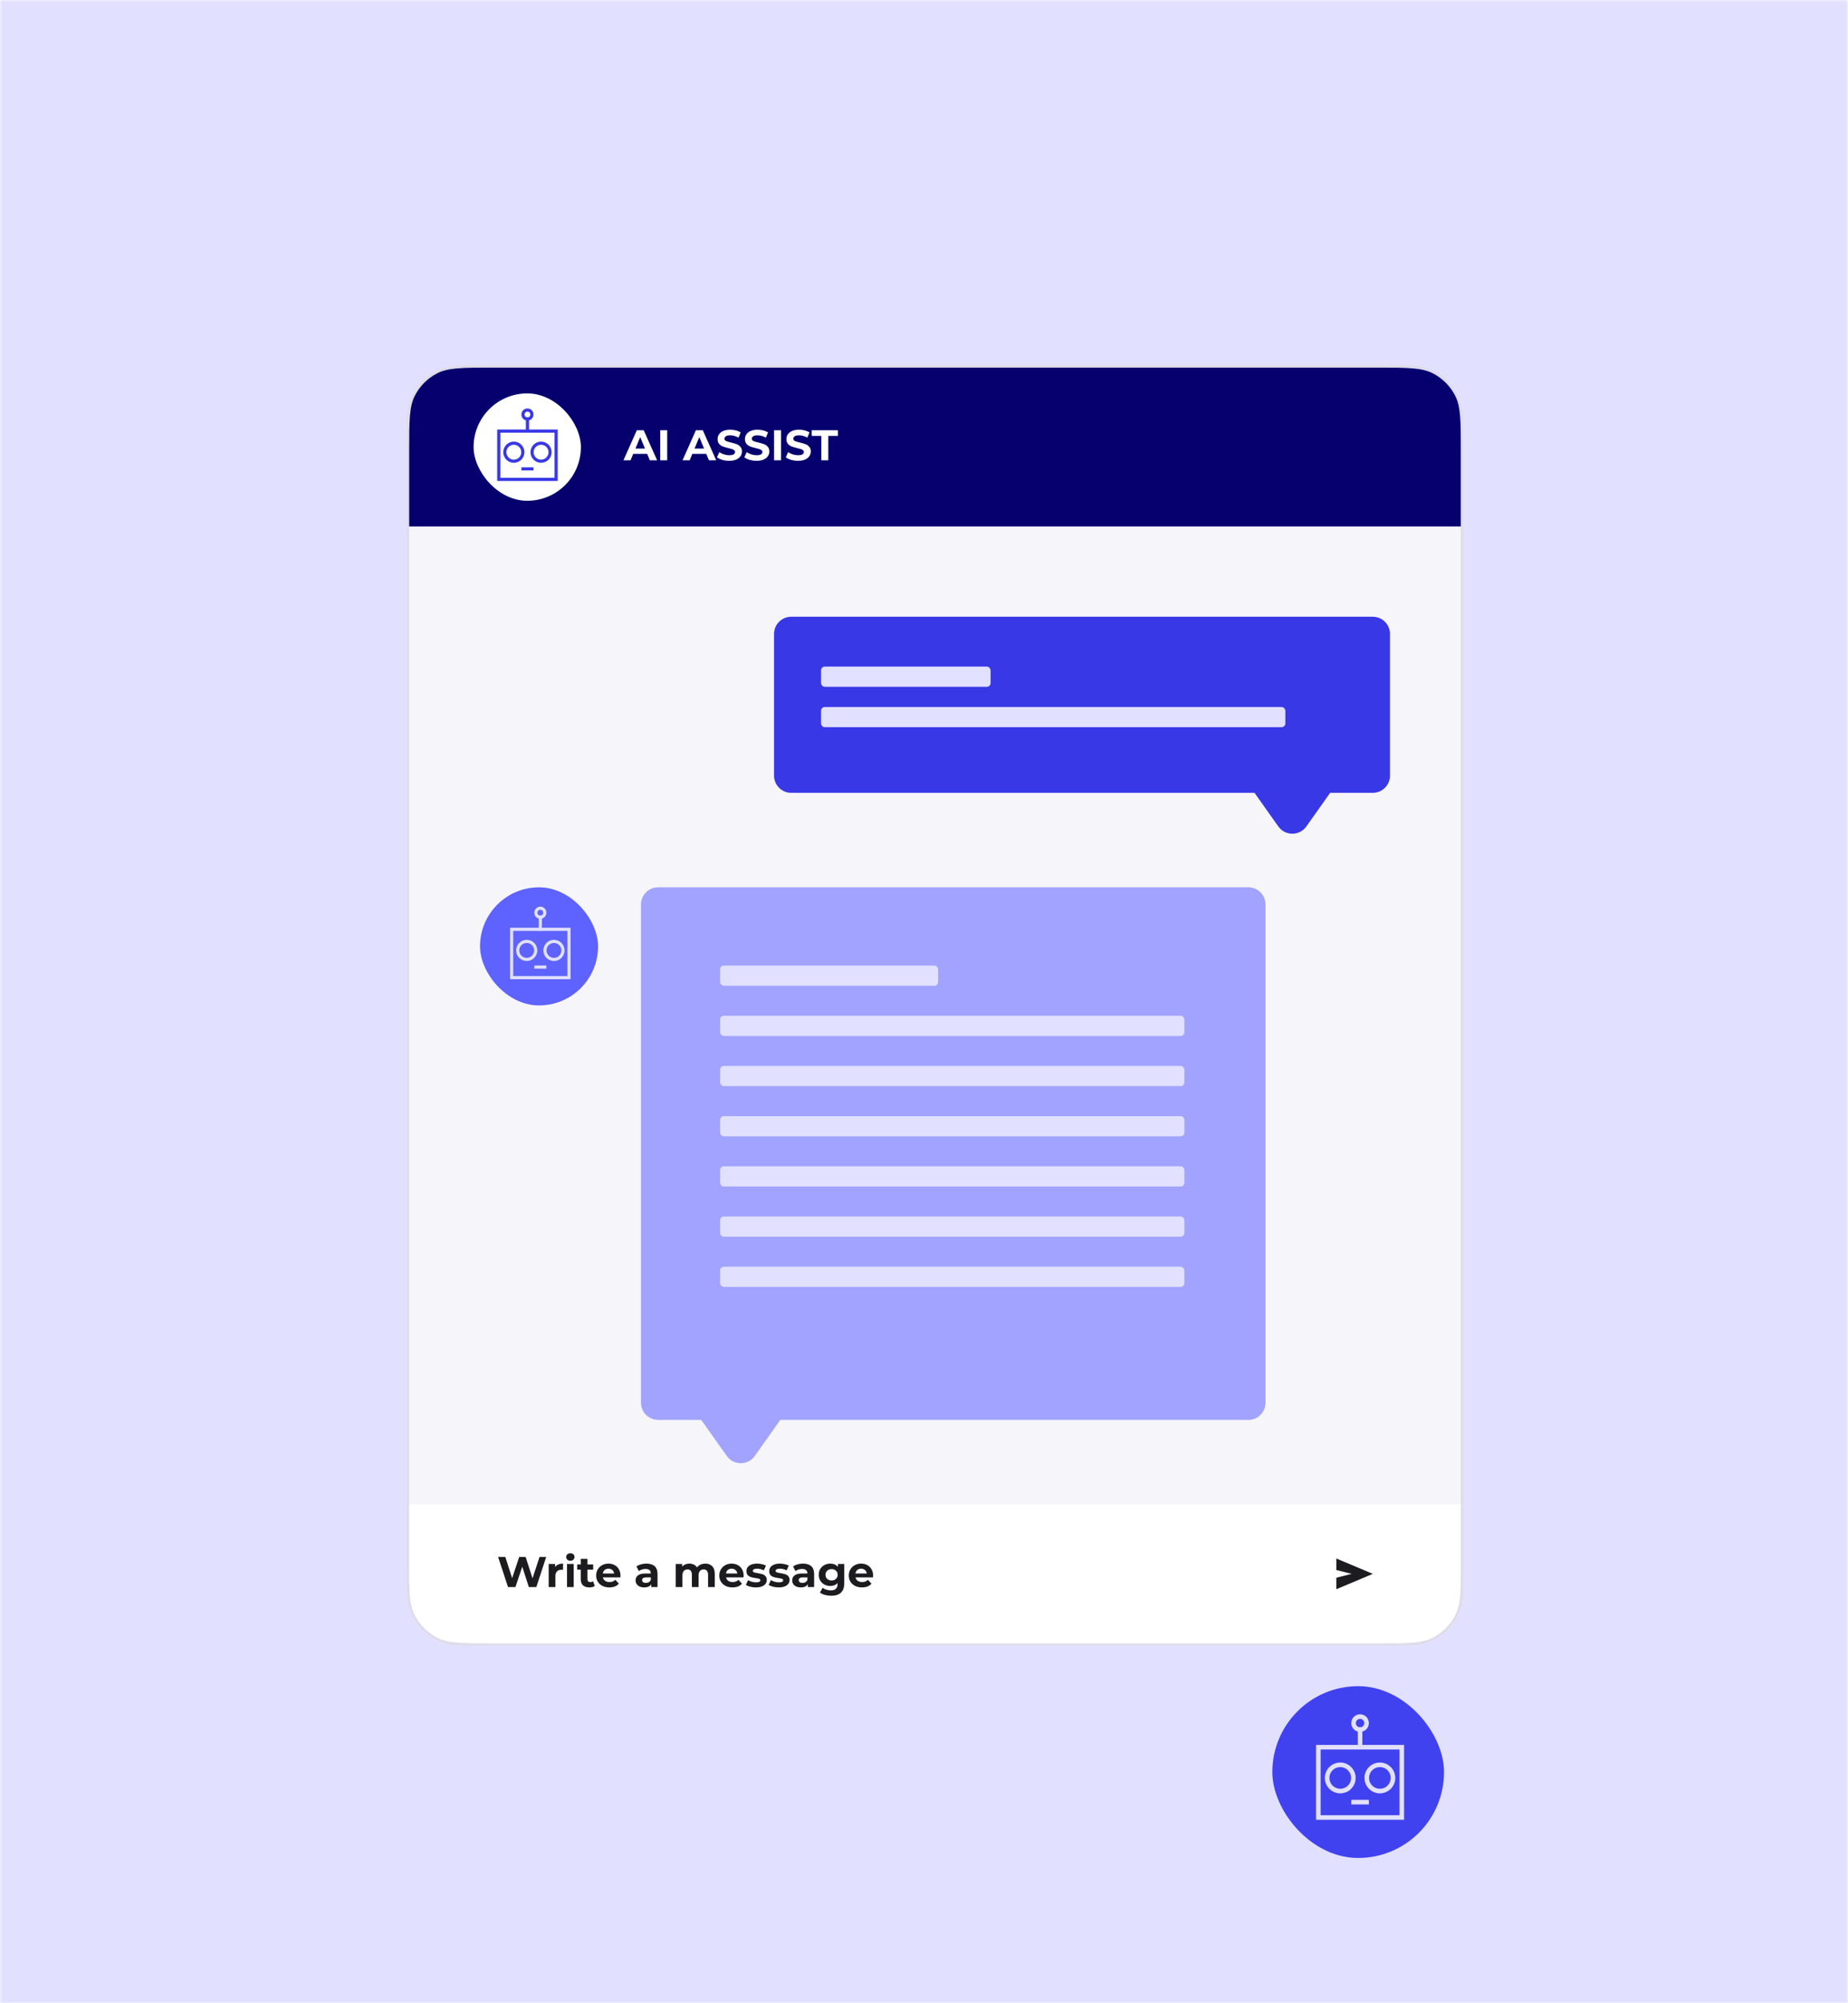
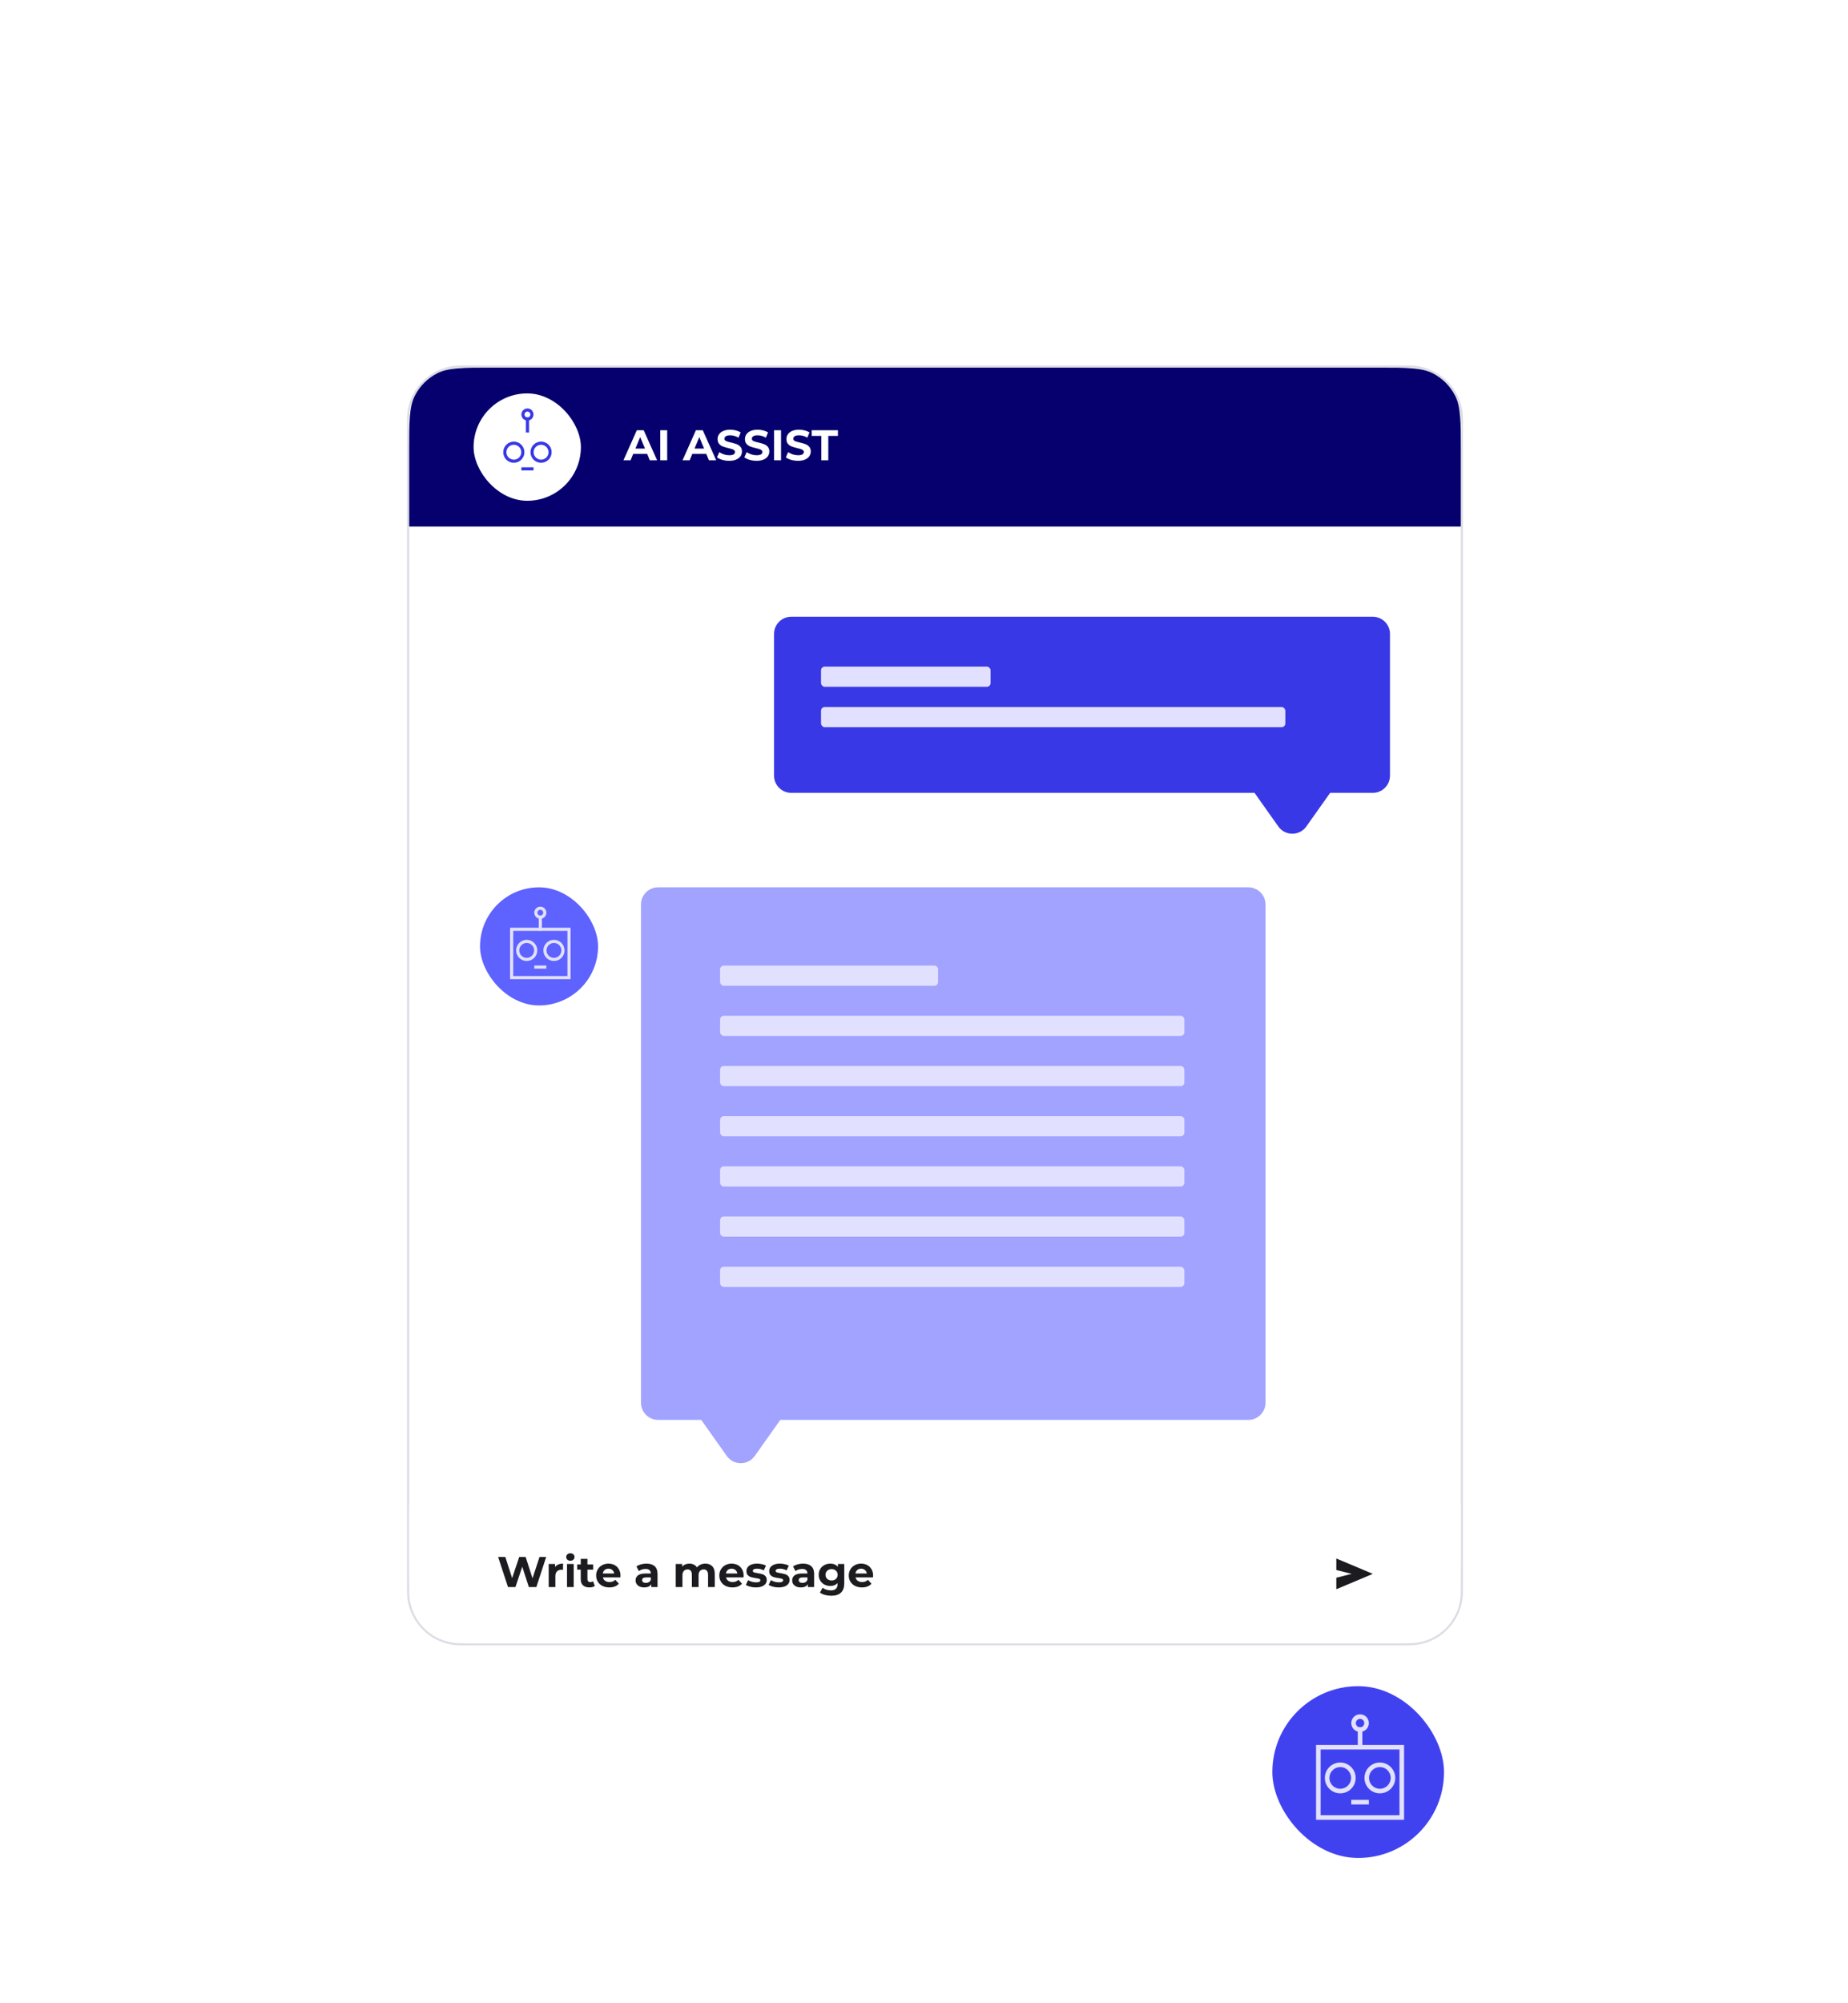
<svg xmlns="http://www.w3.org/2000/svg" width="420" height="455" viewBox="0 0 420 455" fill="none">
  <g clip-path="url(#clip0_13416_2091)">
    <mask id="mask0_13416_2091" style="mask-type:alpha" maskUnits="userSpaceOnUse" x="0" y="0" width="420" height="455">
      <mask id="path-1-inside-1_13416_2091" fill="white">
        <path d="M0 0H420V455H0V0Z" />
      </mask>
      <path d="M0 0H420V455H0V0Z" fill="white" />
-       <path d="M-0.5 0V2.37H0.5V0H-0.5ZM-0.5 7.109V11.849H0.5V7.109H-0.5ZM-0.5 16.588V21.328H0.5V16.588H-0.5ZM-0.5 26.068V30.807H0.5V26.068H-0.5ZM-0.5 35.547V40.286H0.5V35.547H-0.5ZM-0.5 45.026V49.766H0.5V45.026H-0.5ZM-0.5 54.505V59.245H0.5V54.505H-0.5ZM-0.5 63.984V68.724H0.5V63.984H-0.5ZM-0.5 73.463V78.203H0.5V73.463H-0.5ZM-0.5 82.943V87.682H0.5V82.943H-0.5ZM-0.5 92.422V97.162H0.5V92.422H-0.5ZM-0.5 101.901V106.641H0.5V101.901H-0.5ZM-0.5 111.38V116.12H0.5V111.38H-0.5ZM-0.5 120.859V125.599H0.5V120.859H-0.5ZM-0.5 130.339V135.078H0.5V130.339H-0.5ZM-0.5 139.818V144.557H0.5V139.818H-0.5ZM-0.5 149.297V154.036H0.5V149.297H-0.5ZM-0.5 158.776V163.516H0.5V158.776H-0.5ZM-0.5 168.255V172.995H0.5V168.255H-0.5ZM-0.5 177.734V182.474H0.5V177.734H-0.5ZM-0.5 187.214V191.953H0.5V187.214H-0.5ZM-0.5 196.693V201.432H0.5V196.693H-0.5ZM-0.5 206.172V210.911H0.5V206.172H-0.5ZM-0.5 215.651V220.391H0.5V215.651H-0.5ZM-0.5 225.13V229.87H0.5V225.13H-0.5ZM-0.5 234.609V239.349H0.5V234.609H-0.5ZM-0.5 244.088V248.828H0.5V244.088H-0.5ZM-0.5 253.568V258.307H0.5V253.568H-0.5ZM-0.5 263.047V267.786H0.5V263.047H-0.5ZM-0.5 272.526V277.266H0.5V272.526H-0.5ZM-0.5 282.005V286.745H0.5V282.005H-0.5ZM-0.5 291.484V296.224H0.5V291.484H-0.5ZM-0.5 300.964V305.703H0.5V300.964H-0.5ZM-0.5 310.443V315.182H0.5V310.443H-0.5ZM-0.5 319.922V324.661H0.5V319.922H-0.5ZM-0.5 329.401V334.141H0.5V329.401H-0.5ZM-0.5 338.88V343.62H0.5V338.88H-0.5ZM-0.5 348.359V353.099H0.5V348.359H-0.5ZM-0.5 357.839V362.578H0.5V357.839H-0.5ZM-0.5 367.318V372.057H0.5V367.318H-0.5ZM-0.5 376.797V381.537H0.5V376.797H-0.5ZM-0.5 386.276V391.016H0.5V386.276H-0.5ZM-0.5 395.755V400.495H0.5V395.755H-0.5ZM-0.5 405.235V409.974H0.5V405.235H-0.5ZM-0.5 414.714V419.453H0.5V414.714H-0.5ZM-0.5 424.193V428.933H0.5V424.193H-0.5ZM-0.5 433.672V438.412H0.5V433.672H-0.5ZM-0.5 443.151V447.891H0.5V443.151H-0.5ZM-0.5 452.631V455H0.5V452.631H-0.5ZM420.5 455V452.63H419.5V455H420.5ZM420.5 447.891V443.151H419.5V447.891H420.5ZM420.5 438.411V433.672H419.5V438.411H420.5ZM420.5 428.932V424.193H419.5V428.932H420.5ZM420.5 419.453V414.714H419.5V419.453H420.5ZM420.5 409.974V405.234H419.5V409.974H420.5ZM420.5 400.495V395.755H419.5V400.495H420.5ZM420.5 391.016V386.276H419.5V391.016H420.5ZM420.5 381.536V376.797H419.5V381.536H420.5ZM420.5 372.057V367.318H419.5V372.057H420.5ZM420.5 362.578V357.839H419.5V362.578H420.5ZM420.5 353.099V348.359H419.5V353.099H420.5ZM420.5 343.62V338.88H419.5V343.62H420.5ZM420.5 334.141V329.401H419.5V334.141H420.5ZM420.5 324.661V319.922H419.5V324.661H420.5ZM420.5 315.182V310.443H419.5V315.182H420.5ZM420.5 305.703V300.964H419.5V305.703H420.5ZM420.5 296.224V291.484H419.5V296.224H420.5ZM420.5 286.745V282.005H419.5V286.745H420.5ZM420.5 277.266V272.526H419.5V277.266H420.5ZM420.5 267.786V263.047H419.5V267.786H420.5ZM420.5 258.307V253.568H419.5V258.307H420.5ZM420.5 248.828V244.089H419.5V248.828H420.5ZM420.5 239.349V234.609H419.5V239.349H420.5ZM420.5 229.87V225.13H419.5V229.87H420.5ZM420.5 220.391V215.651H419.5V220.391H420.5ZM420.5 210.912V206.172H419.5V210.912H420.5ZM420.5 201.432V196.693H419.5V201.432H420.5ZM420.5 191.953V187.214H419.5V191.953H420.5ZM420.5 182.474V177.734H419.5V182.474H420.5ZM420.5 172.995V168.255H419.5V172.995H420.5ZM420.5 163.516V158.776H419.5V163.516H420.5ZM420.5 154.036V149.297H419.5V154.036H420.5ZM420.5 144.557V139.818H419.5V144.557H420.5ZM420.5 135.078V130.339H419.5V135.078H420.5ZM420.5 125.599V120.859H419.5V125.599H420.5ZM420.5 116.12V111.38H419.5V116.12H420.5ZM420.5 106.641V101.901H419.5V106.641H420.5ZM420.5 97.161V92.422H419.5V97.161H420.5ZM420.5 87.682V82.943H419.5V87.682H420.5ZM420.5 78.203V73.463H419.5V78.203H420.5ZM420.5 68.724V63.984H419.5V68.724H420.5ZM420.5 59.245V54.505H419.5V59.245H420.5ZM420.5 49.765V45.026H419.5V49.765H420.5ZM420.5 40.286V35.547H419.5V40.286H420.5ZM420.5 30.807V26.067H419.5V30.807H420.5ZM420.5 21.328V16.588H419.5V21.328H420.5ZM420.5 11.849V7.109H419.5V11.849H420.5ZM420.5 2.369V0H419.5V2.369H420.5ZM-1 0V2.37H1V0H-1ZM-1 7.109V11.849H1V7.109H-1ZM-1 16.588V21.328H1V16.588H-1ZM-1 26.068V30.807H1V26.068H-1ZM-1 35.547V40.286H1V35.547H-1ZM-1 45.026V49.766H1V45.026H-1ZM-1 54.505V59.245H1V54.505H-1ZM-1 63.984V68.724H1V63.984H-1ZM-1 73.463V78.203H1V73.463H-1ZM-1 82.943V87.682H1V82.943H-1ZM-1 92.422V97.162H1V92.422H-1ZM-1 101.901V106.641H1V101.901H-1ZM-1 111.38V116.12H1V111.38H-1ZM-1 120.859V125.599H1V120.859H-1ZM-1 130.339V135.078H1V130.339H-1ZM-1 139.818V144.557H1V139.818H-1ZM-1 149.297V154.036H1V149.297H-1ZM-1 158.776V163.516H1V158.776H-1ZM-1 168.255V172.995H1V168.255H-1ZM-1 177.734V182.474H1V177.734H-1ZM-1 187.214V191.953H1V187.214H-1ZM-1 196.693V201.432H1V196.693H-1ZM-1 206.172V210.911H1V206.172H-1ZM-1 215.651V220.391H1V215.651H-1ZM-1 225.13V229.87H1V225.13H-1ZM-1 234.609V239.349H1V234.609H-1ZM-1 244.088V248.828H1V244.088H-1ZM-1 253.568V258.307H1V253.568H-1ZM-1 263.047V267.786H1V263.047H-1ZM-1 272.526V277.266H1V272.526H-1ZM-1 282.005V286.745H1V282.005H-1ZM-1 291.484V296.224H1V291.484H-1ZM-1 300.964V305.703H1V300.964H-1ZM-1 310.443V315.182H1V310.443H-1ZM-1 319.922V324.661H1V319.922H-1ZM-1 329.401V334.141H1V329.401H-1ZM-1 338.88V343.62H1V338.88H-1ZM-1 348.359V353.099H1V348.359H-1ZM-1 357.839V362.578H1V357.839H-1ZM-1 367.318V372.057H1V367.318H-1ZM-1 376.797V381.537H1V376.797H-1ZM-1 386.276V391.016H1V386.276H-1ZM-1 395.755V400.495H1V395.755H-1ZM-1 405.235V409.974H1V405.235H-1ZM-1 414.714V419.453H1V414.714H-1ZM-1 424.193V428.933H1V424.193H-1ZM-1 433.672V438.412H1V433.672H-1ZM-1 443.151V447.891H1V443.151H-1ZM-1 452.631V455H1V452.631H-1ZM421 455V452.63H419V455H421ZM421 447.891V443.151H419V447.891H421ZM421 438.411V433.672H419V438.411H421ZM421 428.932V424.193H419V428.932H421ZM421 419.453V414.714H419V419.453H421ZM421 409.974V405.234H419V409.974H421ZM421 400.495V395.755H419V400.495H421ZM421 391.016V386.276H419V391.016H421ZM421 381.536V376.797H419V381.536H421ZM421 372.057V367.318H419V372.057H421ZM421 362.578V357.839H419V362.578H421ZM421 353.099V348.359H419V353.099H421ZM421 343.62V338.88H419V343.62H421ZM421 334.141V329.401H419V334.141H421ZM421 324.661V319.922H419V324.661H421ZM421 315.182V310.443H419V315.182H421ZM421 305.703V300.964H419V305.703H421ZM421 296.224V291.484H419V296.224H421ZM421 286.745V282.005H419V286.745H421ZM421 277.266V272.526H419V277.266H421ZM421 267.786V263.047H419V267.786H421ZM421 258.307V253.568H419V258.307H421ZM421 248.828V244.089H419V248.828H421ZM421 239.349V234.609H419V239.349H421ZM421 229.87V225.13H419V229.87H421ZM421 220.391V215.651H419V220.391H421ZM421 210.912V206.172H419V210.912H421ZM421 201.432V196.693H419V201.432H421ZM421 191.953V187.214H419V191.953H421ZM421 182.474V177.734H419V182.474H421ZM421 172.995V168.255H419V172.995H421ZM421 163.516V158.776H419V163.516H421ZM421 154.036V149.297H419V154.036H421ZM421 144.557V139.818H419V144.557H421ZM421 135.078V130.339H419V135.078H421ZM421 125.599V120.859H419V125.599H421ZM421 116.12V111.38H419V116.12H421ZM421 106.641V101.901H419V106.641H421ZM421 97.161V92.422H419V97.161H421ZM421 87.682V82.943H419V87.682H421ZM421 78.203V73.463H419V78.203H421ZM421 68.724V63.984H419V68.724H421ZM421 59.245V54.505H419V59.245H421ZM421 49.765V45.026H419V49.765H421ZM421 40.286V35.547H419V40.286H421ZM421 30.807V26.067H419V30.807H421ZM421 21.328V16.588H419V21.328H421ZM421 11.849V7.109H419V11.849H421ZM421 2.369V0H419V2.369H421Z" fill="black" mask="url(#path-1-inside-1_13416_2091)" />
    </mask>
    <g mask="url(#mask0_13416_2091)">
-       <path d="M-191 0H616V455H-191V0Z" fill="#E1E0FF" />
+       <path d="M-191 0H616V455V0Z" fill="#E1E0FF" />
      <g filter="url(#filter0_dddddd_13416_2091)">
        <path d="M104.706 58.756C98.106 58.756 92.756 64.106 92.756 70.706V337.02C92.756 343.62 98.106 348.97 104.706 348.97H320.294C326.894 348.97 332.244 343.62 332.244 337.02V70.706C332.244 64.106 326.894 58.756 320.294 58.756H104.706Z" stroke="#DEDCE5" stroke-width="0.488" />
        <path d="M93 77.73C93 71.174 93 67.896 94.276 65.392C95.398 63.189 97.189 61.398 99.392 60.276C101.896 59 105.174 59 111.73 59H313.27C319.826 59 323.104 59 325.608 60.276C327.811 61.398 329.602 63.189 330.724 65.392C332 67.896 332 71.174 332 77.73V95.094H93V77.73Z" fill="#05006D" />
        <rect x="107.633" y="64.853" width="24.388" height="24.388" rx="12.194" fill="white" />
-         <rect x="113.356" y="73.411" width="13.038" height="10.975" stroke="#3838E7" stroke-width="0.716" />
        <circle cx="116.78" cy="78.208" r="2.049" stroke="#3838E7" stroke-width="0.716" />
        <circle cx="122.97" cy="78.208" r="2.049" stroke="#3838E7" stroke-width="0.716" />
        <path d="M119.875 70.3V73.738" stroke="#3838E7" stroke-width="0.716" />
        <path d="M118.499 81.992H121.25" stroke="#3838E7" stroke-width="0.716" />
        <circle cx="119.874" cy="69.645" r="1.018" stroke="#3838E7" stroke-width="0.716" />
        <path d="M147.082 78.584H143.912L143.307 80.047H141.688L144.731 73.218H146.292L149.345 80.047H147.687L147.082 78.584ZM146.585 77.384L145.502 74.769L144.419 77.384H146.585ZM150.054 73.218H151.634V80.047H150.054V73.218ZM160.514 78.584H157.344L156.739 80.047H155.12L158.164 73.218H159.724L162.778 80.047H161.119L160.514 78.584ZM160.017 77.384L158.934 74.769L157.851 77.384H160.017ZM165.73 80.164C165.19 80.164 164.666 80.092 164.159 79.949C163.658 79.8 163.255 79.608 162.95 79.374L163.486 78.184C163.779 78.398 164.127 78.571 164.53 78.701C164.933 78.831 165.336 78.896 165.74 78.896C166.188 78.896 166.52 78.831 166.735 78.701C166.949 78.564 167.056 78.385 167.056 78.164C167.056 78.002 166.991 77.868 166.861 77.764C166.738 77.654 166.575 77.566 166.374 77.501C166.179 77.436 165.912 77.364 165.574 77.286C165.053 77.163 164.627 77.039 164.296 76.915C163.964 76.792 163.678 76.594 163.437 76.32C163.203 76.047 163.086 75.683 163.086 75.228C163.086 74.831 163.193 74.474 163.408 74.155C163.623 73.83 163.945 73.573 164.374 73.384C164.81 73.195 165.34 73.101 165.964 73.101C166.4 73.101 166.826 73.153 167.242 73.257C167.658 73.361 168.022 73.511 168.334 73.706L167.847 74.906C167.216 74.548 166.585 74.369 165.954 74.369C165.512 74.369 165.184 74.441 164.969 74.584C164.761 74.727 164.657 74.916 164.657 75.15C164.657 75.384 164.777 75.559 165.018 75.677C165.265 75.787 165.639 75.898 166.14 76.008C166.66 76.132 167.086 76.255 167.417 76.379C167.749 76.502 168.032 76.698 168.266 76.964C168.507 77.231 168.627 77.592 168.627 78.047C168.627 78.437 168.517 78.795 168.295 79.12C168.081 79.439 167.756 79.692 167.32 79.881C166.884 80.07 166.354 80.164 165.73 80.164ZM171.951 80.164C171.411 80.164 170.887 80.092 170.38 79.949C169.879 79.8 169.476 79.608 169.17 79.374L169.707 78.184C170 78.398 170.348 78.571 170.751 78.701C171.154 78.831 171.557 78.896 171.96 78.896C172.409 78.896 172.741 78.831 172.955 78.701C173.17 78.564 173.277 78.385 173.277 78.164C173.277 78.002 173.212 77.868 173.082 77.764C172.959 77.654 172.796 77.566 172.594 77.501C172.399 77.436 172.133 77.364 171.795 77.286C171.274 77.163 170.848 77.039 170.517 76.915C170.185 76.792 169.899 76.594 169.658 76.32C169.424 76.047 169.307 75.683 169.307 75.228C169.307 74.831 169.414 74.474 169.629 74.155C169.843 73.83 170.165 73.573 170.595 73.384C171.03 73.195 171.56 73.101 172.185 73.101C172.62 73.101 173.046 73.153 173.463 73.257C173.879 73.361 174.243 73.511 174.555 73.706L174.067 74.906C173.437 74.548 172.806 74.369 172.175 74.369C171.733 74.369 171.404 74.441 171.19 74.584C170.982 74.727 170.878 74.916 170.878 75.15C170.878 75.384 170.998 75.559 171.238 75.677C171.486 75.787 171.86 75.898 172.36 76.008C172.881 76.132 173.307 76.255 173.638 76.379C173.97 76.502 174.253 76.698 174.487 76.964C174.728 77.231 174.848 77.592 174.848 78.047C174.848 78.437 174.737 78.795 174.516 79.12C174.302 79.439 173.976 79.692 173.541 79.881C173.105 80.07 172.575 80.164 171.951 80.164ZM175.928 73.218H177.508V80.047H175.928V73.218ZM181.372 80.164C180.832 80.164 180.309 80.092 179.802 79.949C179.301 79.8 178.898 79.608 178.592 79.374L179.129 78.184C179.421 78.398 179.769 78.571 180.172 78.701C180.576 78.831 180.979 78.896 181.382 78.896C181.831 78.896 182.162 78.831 182.377 78.701C182.592 78.564 182.699 78.385 182.699 78.164C182.699 78.002 182.634 77.868 182.504 77.764C182.38 77.654 182.218 77.566 182.016 77.501C181.821 77.436 181.554 77.364 181.216 77.286C180.696 77.163 180.27 77.039 179.938 76.915C179.607 76.792 179.32 76.594 179.08 76.32C178.846 76.047 178.729 75.683 178.729 75.228C178.729 74.831 178.836 74.474 179.051 74.155C179.265 73.83 179.587 73.573 180.016 73.384C180.452 73.195 180.982 73.101 181.606 73.101C182.042 73.101 182.468 73.153 182.884 73.257C183.301 73.361 183.665 73.511 183.977 73.706L183.489 74.906C182.858 74.548 182.227 74.369 181.597 74.369C181.154 74.369 180.826 74.441 180.611 74.584C180.403 74.727 180.299 74.916 180.299 75.15C180.299 75.384 180.42 75.559 180.66 75.677C180.907 75.787 181.281 75.898 181.782 76.008C182.302 76.132 182.728 76.255 183.06 76.379C183.392 76.502 183.674 76.698 183.909 76.964C184.149 77.231 184.27 77.592 184.27 78.047C184.27 78.437 184.159 78.795 183.938 79.12C183.723 79.439 183.398 79.692 182.962 79.881C182.527 80.07 181.997 80.164 181.372 80.164ZM186.669 74.506H184.483V73.218H190.434V74.506H188.249V80.047H186.669V74.506Z" fill="white" />
        <g clip-path="url(#clip1_13416_2091)">
-           <path d="M93 95.094H332V329.997C332 336.553 332 339.831 330.724 342.335C329.602 344.537 327.811 346.328 325.608 347.451C323.104 348.726 319.826 348.726 313.27 348.726H111.73C105.174 348.726 101.896 348.726 99.392 347.451C97.189 346.328 95.398 344.537 94.276 342.335C93 339.831 93 336.553 93 329.997V95.094Z" fill="#F6F5FA" />
          <rect x="109.096" y="177.037" width="26.826" height="26.826" rx="13.413" fill="#5E62FF" />
          <rect x="116.282" y="186.57" width="13.038" height="10.975" stroke="#E1E0FF" stroke-width="0.716" />
          <circle cx="119.707" cy="191.366" r="2.049" stroke="#E1E0FF" stroke-width="0.716" />
          <circle cx="125.897" cy="191.366" r="2.049" stroke="#E1E0FF" stroke-width="0.716" />
          <path d="M122.802 183.458V186.897" stroke="#E1E0FF" stroke-width="0.716" />
          <path d="M121.426 195.15H124.177" stroke="#E1E0FF" stroke-width="0.716" />
          <circle cx="122.801" cy="182.803" r="1.018" stroke="#E1E0FF" stroke-width="0.716" />
          <path fill-rule="evenodd" clip-rule="evenodd" d="M149.579 177.035C147.424 177.035 145.677 178.782 145.677 180.937V294.096C145.677 296.251 147.424 297.998 149.579 297.998H159.371L165.173 306.187C166.729 308.382 169.986 308.382 171.541 306.187L177.344 297.998H283.712C285.867 297.998 287.614 296.251 287.614 294.096V180.937C287.614 178.782 285.867 177.035 283.712 177.035H149.579Z" fill="#A1A3FF" />
          <rect x="163.656" y="194.808" width="49.551" height="4.588" rx="0.851" fill="#E1E0FF" />
          <rect x="163.656" y="206.207" width="105.526" height="4.588" rx="0.851" fill="#E1E0FF" />
          <rect x="163.656" y="217.606" width="105.526" height="4.588" rx="0.851" fill="#E1E0FF" />
          <rect x="163.656" y="229.005" width="105.526" height="4.588" rx="0.851" fill="#E1E0FF" />
          <rect x="163.656" y="240.404" width="105.526" height="4.588" rx="0.851" fill="#E1E0FF" />
          <rect x="163.656" y="251.804" width="105.526" height="4.588" rx="0.851" fill="#E1E0FF" />
          <rect x="163.656" y="263.203" width="105.526" height="4.588" rx="0.851" fill="#E1E0FF" />
          <path d="M93 317.217H332V329.997C332 336.553 332 339.831 330.724 342.335C329.602 344.538 327.811 346.329 325.608 347.451C323.104 348.727 319.826 348.727 313.27 348.727H111.73C105.174 348.727 101.896 348.727 99.392 347.451C97.189 346.329 95.398 344.538 94.276 342.335C93 339.831 93 336.553 93 329.997V317.217Z" fill="white" />
          <path d="M124.129 329.143L121.895 335.972H120.197L118.695 331.348L117.144 335.972H115.456L113.213 329.143H114.852L116.393 333.943L118.002 329.143H119.466L121.026 333.982L122.617 329.143H124.129ZM126.157 331.416C126.339 331.162 126.583 330.971 126.889 330.84C127.201 330.71 127.558 330.645 127.962 330.645V332.05C127.793 332.037 127.679 332.031 127.62 332.031C127.185 332.031 126.843 332.154 126.596 332.401C126.349 332.642 126.225 333.006 126.225 333.494V335.972H124.703V330.723H126.157V331.416ZM128.867 330.723H130.388V335.972H128.867V330.723ZM129.627 329.992C129.348 329.992 129.12 329.911 128.945 329.748C128.769 329.585 128.681 329.384 128.681 329.143C128.681 328.902 128.769 328.701 128.945 328.538C129.12 328.376 129.348 328.294 129.627 328.294C129.907 328.294 130.135 328.372 130.31 328.529C130.486 328.685 130.574 328.88 130.574 329.114C130.574 329.367 130.486 329.579 130.31 329.748C130.135 329.911 129.907 329.992 129.627 329.992ZM135.186 335.718C135.036 335.829 134.851 335.913 134.63 335.972C134.415 336.024 134.187 336.05 133.947 336.05C133.322 336.05 132.838 335.89 132.493 335.572C132.155 335.253 131.986 334.785 131.986 334.167V332.011H131.176V330.84H131.986V329.563H133.508V330.84H134.815V332.011H133.508V334.147C133.508 334.369 133.563 334.541 133.674 334.664C133.791 334.782 133.953 334.84 134.161 334.84C134.402 334.84 134.607 334.775 134.776 334.645L135.186 335.718ZM141.019 333.367C141.019 333.387 141.009 333.523 140.99 333.777H137.019C137.091 334.102 137.26 334.359 137.527 334.547C137.793 334.736 138.125 334.83 138.522 334.83C138.795 334.83 139.035 334.791 139.244 334.713C139.458 334.629 139.657 334.499 139.839 334.323L140.648 335.201C140.154 335.767 139.432 336.05 138.483 336.05C137.891 336.05 137.367 335.936 136.912 335.708C136.457 335.474 136.106 335.152 135.859 334.743C135.611 334.333 135.488 333.868 135.488 333.348C135.488 332.834 135.608 332.372 135.849 331.962C136.096 331.546 136.431 331.224 136.854 330.997C137.283 330.762 137.761 330.645 138.288 330.645C138.801 330.645 139.266 330.756 139.683 330.977C140.099 331.198 140.424 331.517 140.658 331.933C140.899 332.343 141.019 332.821 141.019 333.367ZM138.297 331.796C137.953 331.796 137.663 331.894 137.429 332.089C137.195 332.284 137.052 332.551 137 332.889H139.585C139.533 332.557 139.39 332.294 139.156 332.099C138.922 331.897 138.635 331.796 138.297 331.796ZM146.912 330.645C147.725 330.645 148.349 330.84 148.785 331.231C149.22 331.614 149.438 332.196 149.438 332.977V335.972H148.014V335.318C147.728 335.806 147.195 336.05 146.414 336.05C146.011 336.05 145.66 335.981 145.361 335.845C145.068 335.708 144.844 335.52 144.687 335.279C144.531 335.038 144.453 334.765 144.453 334.46C144.453 333.972 144.635 333.588 145 333.309C145.37 333.029 145.939 332.889 146.707 332.889H147.916C147.916 332.557 147.816 332.304 147.614 332.128C147.412 331.946 147.11 331.855 146.707 331.855C146.427 331.855 146.151 331.901 145.878 331.992C145.611 332.076 145.383 332.193 145.195 332.343L144.648 331.279C144.935 331.078 145.276 330.922 145.673 330.811C146.076 330.701 146.489 330.645 146.912 330.645ZM146.795 335.025C147.055 335.025 147.286 334.967 147.487 334.85C147.689 334.726 147.832 334.547 147.916 334.313V333.777H146.873C146.248 333.777 145.936 333.982 145.936 334.391C145.936 334.586 146.011 334.743 146.161 334.86C146.317 334.97 146.528 335.025 146.795 335.025ZM160.299 330.645C160.956 330.645 161.477 330.84 161.86 331.231C162.25 331.614 162.446 332.193 162.446 332.967V335.972H160.924V333.201C160.924 332.785 160.836 332.476 160.66 332.274C160.491 332.066 160.247 331.962 159.929 331.962C159.571 331.962 159.288 332.079 159.08 332.314C158.872 332.541 158.768 332.883 158.768 333.338V335.972H157.246V333.201C157.246 332.375 156.914 331.962 156.251 331.962C155.9 331.962 155.62 332.079 155.412 332.314C155.204 332.541 155.1 332.883 155.1 333.338V335.972H153.578V330.723H155.032V331.328C155.227 331.107 155.464 330.938 155.744 330.821C156.03 330.704 156.342 330.645 156.68 330.645C157.051 330.645 157.386 330.72 157.685 330.87C157.984 331.013 158.225 331.224 158.407 331.504C158.622 331.231 158.891 331.019 159.217 330.87C159.548 330.72 159.909 330.645 160.299 330.645ZM169.008 333.367C169.008 333.387 168.998 333.523 168.978 333.777H165.008C165.08 334.102 165.249 334.359 165.515 334.547C165.782 334.736 166.114 334.83 166.51 334.83C166.784 334.83 167.024 334.791 167.232 334.713C167.447 334.629 167.645 334.499 167.827 334.323L168.637 335.201C168.143 335.767 167.421 336.05 166.471 336.05C165.88 336.05 165.356 335.936 164.901 335.708C164.446 335.474 164.094 335.152 163.847 334.743C163.6 334.333 163.477 333.868 163.477 333.348C163.477 332.834 163.597 332.372 163.838 331.962C164.085 331.546 164.42 331.224 164.842 330.997C165.272 330.762 165.75 330.645 166.276 330.645C166.79 330.645 167.255 330.756 167.671 330.977C168.087 331.198 168.413 331.517 168.647 331.933C168.887 332.343 169.008 332.821 169.008 333.367ZM166.286 331.796C165.941 331.796 165.652 331.894 165.418 332.089C165.184 332.284 165.041 332.551 164.989 332.889H167.574C167.522 332.557 167.379 332.294 167.145 332.099C166.91 331.897 166.624 331.796 166.286 331.796ZM171.787 336.05C171.351 336.05 170.925 335.998 170.509 335.894C170.092 335.783 169.761 335.647 169.514 335.484L170.021 334.391C170.255 334.541 170.538 334.664 170.87 334.762C171.201 334.853 171.526 334.899 171.845 334.899C172.489 334.899 172.811 334.739 172.811 334.421C172.811 334.271 172.723 334.164 172.547 334.099C172.372 334.034 172.102 333.978 171.738 333.933C171.309 333.868 170.954 333.793 170.674 333.708C170.395 333.624 170.151 333.474 169.943 333.26C169.741 333.045 169.64 332.739 169.64 332.343C169.64 332.011 169.735 331.718 169.923 331.465C170.118 331.205 170.398 331.003 170.762 330.86C171.133 330.717 171.569 330.645 172.069 330.645C172.44 330.645 172.808 330.688 173.172 330.772C173.542 330.85 173.848 330.961 174.089 331.104L173.581 332.187C173.12 331.927 172.616 331.796 172.069 331.796C171.744 331.796 171.5 331.842 171.338 331.933C171.175 332.024 171.094 332.141 171.094 332.284C171.094 332.447 171.182 332.561 171.357 332.626C171.533 332.691 171.813 332.752 172.196 332.811C172.625 332.883 172.977 332.961 173.25 333.045C173.523 333.123 173.76 333.27 173.962 333.484C174.164 333.699 174.264 333.998 174.264 334.382C174.264 334.707 174.167 334.996 173.972 335.25C173.777 335.503 173.49 335.702 173.113 335.845C172.743 335.981 172.3 336.05 171.787 336.05ZM176.969 336.05C176.533 336.05 176.107 335.998 175.691 335.894C175.275 335.783 174.943 335.647 174.696 335.484L175.203 334.391C175.437 334.541 175.72 334.664 176.052 334.762C176.384 334.853 176.709 334.899 177.027 334.899C177.671 334.899 177.993 334.739 177.993 334.421C177.993 334.271 177.905 334.164 177.73 334.099C177.554 334.034 177.284 333.978 176.92 333.933C176.491 333.868 176.137 333.793 175.857 333.708C175.577 333.624 175.333 333.474 175.125 333.26C174.924 333.045 174.823 332.739 174.823 332.343C174.823 332.011 174.917 331.718 175.106 331.465C175.301 331.205 175.58 331.003 175.945 330.86C176.315 330.717 176.751 330.645 177.252 330.645C177.623 330.645 177.99 330.688 178.354 330.772C178.725 330.85 179.031 330.961 179.271 331.104L178.764 332.187C178.302 331.927 177.798 331.796 177.252 331.796C176.927 331.796 176.683 331.842 176.52 331.933C176.358 332.024 176.276 332.141 176.276 332.284C176.276 332.447 176.364 332.561 176.54 332.626C176.715 332.691 176.995 332.752 177.379 332.811C177.808 332.883 178.159 332.961 178.432 333.045C178.705 333.123 178.943 333.27 179.144 333.484C179.346 333.699 179.447 333.998 179.447 334.382C179.447 334.707 179.349 334.996 179.154 335.25C178.959 335.503 178.673 335.702 178.296 335.845C177.925 335.981 177.483 336.05 176.969 336.05ZM182.503 330.645C183.315 330.645 183.94 330.84 184.376 331.231C184.811 331.614 185.029 332.196 185.029 332.977V335.972H183.605V335.318C183.319 335.806 182.785 336.05 182.005 336.05C181.602 336.05 181.251 335.981 180.951 335.845C180.659 335.708 180.434 335.52 180.278 335.279C180.122 335.038 180.044 334.765 180.044 334.46C180.044 333.972 180.226 333.588 180.591 333.309C180.961 333.029 181.53 332.889 182.298 332.889H183.507C183.507 332.557 183.407 332.304 183.205 332.128C183.003 331.946 182.701 331.855 182.298 331.855C182.018 331.855 181.742 331.901 181.468 331.992C181.202 332.076 180.974 332.193 180.786 332.343L180.239 331.279C180.526 331.078 180.867 330.922 181.264 330.811C181.667 330.701 182.08 330.645 182.503 330.645ZM182.385 335.025C182.646 335.025 182.876 334.967 183.078 334.85C183.28 334.726 183.423 334.547 183.507 334.313V333.777H182.464C181.839 333.777 181.527 333.982 181.527 334.391C181.527 334.586 181.602 334.743 181.751 334.86C181.907 334.97 182.119 335.025 182.385 335.025ZM191.878 330.723V335.094C191.878 336.056 191.627 336.772 191.127 337.24C190.626 337.708 189.894 337.942 188.932 337.942C188.424 337.942 187.943 337.88 187.488 337.757C187.033 337.633 186.655 337.454 186.356 337.22L186.961 336.128C187.182 336.31 187.462 336.453 187.8 336.557C188.138 336.668 188.476 336.723 188.815 336.723C189.341 336.723 189.728 336.603 189.975 336.362C190.229 336.128 190.356 335.77 190.356 335.289V335.064C189.959 335.5 189.406 335.718 188.697 335.718C188.216 335.718 187.774 335.614 187.371 335.406C186.974 335.191 186.659 334.892 186.425 334.508C186.19 334.125 186.073 333.682 186.073 333.182C186.073 332.681 186.19 332.239 186.425 331.855C186.659 331.471 186.974 331.175 187.371 330.967C187.774 330.753 188.216 330.645 188.697 330.645C189.458 330.645 190.037 330.896 190.434 331.397V330.723H191.878ZM189 334.469C189.403 334.469 189.732 334.352 189.985 334.118C190.245 333.878 190.375 333.565 190.375 333.182C190.375 332.798 190.245 332.489 189.985 332.255C189.732 332.014 189.403 331.894 189 331.894C188.597 331.894 188.265 332.014 188.005 332.255C187.745 332.489 187.615 332.798 187.615 333.182C187.615 333.565 187.745 333.878 188.005 334.118C188.265 334.352 188.597 334.469 189 334.469ZM198.435 333.367C198.435 333.387 198.425 333.523 198.406 333.777H194.435C194.507 334.102 194.676 334.359 194.943 334.547C195.209 334.736 195.541 334.83 195.938 334.83C196.211 334.83 196.451 334.791 196.66 334.713C196.874 334.629 197.073 334.499 197.255 334.323L198.064 335.201C197.57 335.767 196.848 336.05 195.899 336.05C195.307 336.05 194.783 335.936 194.328 335.708C193.873 335.474 193.522 335.152 193.275 334.743C193.027 334.333 192.904 333.868 192.904 333.348C192.904 332.834 193.024 332.372 193.265 331.962C193.512 331.546 193.847 331.224 194.27 330.997C194.699 330.762 195.177 330.645 195.704 330.645C196.217 330.645 196.682 330.756 197.099 330.977C197.515 331.198 197.84 331.517 198.074 331.933C198.315 332.343 198.435 332.821 198.435 333.367ZM195.713 331.796C195.369 331.796 195.079 331.894 194.845 332.089C194.611 332.284 194.468 332.551 194.416 332.889H197.001C196.949 332.557 196.806 332.294 196.572 332.099C196.338 331.897 196.051 331.796 195.713 331.796Z" fill="#1C1B1F" />
          <path d="M303.71 336.463V333.845L307.201 332.972L303.71 332.099V329.48L312.002 332.972L303.71 336.463Z" fill="#1C1B1F" />
          <path fill-rule="evenodd" clip-rule="evenodd" d="M312.002 115.58C314.157 115.58 315.904 117.327 315.904 119.482V151.674C315.904 153.829 314.157 155.576 312.002 155.576H302.308L296.895 163.215C295.34 165.41 292.083 165.41 290.528 163.215L285.115 155.576H179.821C177.666 155.576 175.919 153.829 175.919 151.674V119.482C175.919 117.327 177.666 115.58 179.821 115.58H312.002Z" fill="#3838E7" />
          <rect x="186.597" y="126.903" width="38.54" height="4.588" rx="0.851" fill="#E1E0FF" />
          <rect x="186.597" y="136.079" width="105.526" height="4.588" rx="0.851" fill="#E1E0FF" />
        </g>
      </g>
      <g filter="url(#filter1_dddddd_13416_2091)">
        <rect x="289.168" y="358.481" width="39.02" height="39.02" rx="19.51" fill="#4142EF" />
        <rect x="299.622" y="372.345" width="18.965" height="15.964" stroke="#E1E0FF" stroke-width="1.041" />
        <circle cx="304.603" cy="379.323" r="2.98" stroke="#E1E0FF" stroke-width="1.041" />
        <circle cx="313.606" cy="379.323" r="2.98" stroke="#E1E0FF" stroke-width="1.041" />
        <path d="M309.105 367.82V372.822" stroke="#E1E0FF" stroke-width="1.041" />
        <path d="M307.104 384.823H311.105" stroke="#E1E0FF" stroke-width="1.041" />
        <circle cx="309.105" cy="366.867" r="1.48" stroke="#E1E0FF" stroke-width="1.041" />
      </g>
    </g>
  </g>
  <defs>
    <filter id="filter0_dddddd_13416_2091" x="81.782" y="58.513" width="261.437" height="314.601" filterUnits="userSpaceOnUse" color-interpolation-filters="sRGB">
      <feFlood flood-opacity="0" result="BackgroundImageFix" />
      <feColorMatrix in="SourceAlpha" type="matrix" values="0 0 0 0 0 0 0 0 0 0 0 0 0 0 0 0 0 0 127 0" result="hardAlpha" />
      <feOffset dy="0.364" />
      <feGaussianBlur stdDeviation="0.148" />
      <feColorMatrix type="matrix" values="0 0 0 0 0.298 0 0 0 0 0.298 0 0 0 0 0.659 0 0 0 0.02 0" />
      <feBlend mode="normal" in2="BackgroundImageFix" result="effect1_dropShadow_13416_2091" />
      <feColorMatrix in="SourceAlpha" type="matrix" values="0 0 0 0 0 0 0 0 0 0 0 0 0 0 0 0 0 0 127 0" result="hardAlpha" />
      <feOffset dy="0.876" />
      <feGaussianBlur stdDeviation="0.357" />
      <feColorMatrix type="matrix" values="0 0 0 0 0.298 0 0 0 0 0.298 0 0 0 0 0.659 0 0 0 0.028 0" />
      <feBlend mode="normal" in2="effect1_dropShadow_13416_2091" result="effect2_dropShadow_13416_2091" />
      <feColorMatrix in="SourceAlpha" type="matrix" values="0 0 0 0 0 0 0 0 0 0 0 0 0 0 0 0 0 0 127 0" result="hardAlpha" />
      <feOffset dy="1.649" />
      <feGaussianBlur stdDeviation="0.672" />
      <feColorMatrix type="matrix" values="0 0 0 0 0.298 0 0 0 0 0.298 0 0 0 0 0.659 0 0 0 0.035 0" />
      <feBlend mode="normal" in2="effect2_dropShadow_13416_2091" result="effect3_dropShadow_13416_2091" />
      <feColorMatrix in="SourceAlpha" type="matrix" values="0 0 0 0 0 0 0 0 0 0 0 0 0 0 0 0 0 0 127 0" result="hardAlpha" />
      <feOffset dy="2.942" />
      <feGaussianBlur stdDeviation="1.198" />
      <feColorMatrix type="matrix" values="0 0 0 0 0.298 0 0 0 0 0.298 0 0 0 0 0.659 0 0 0 0.042 0" />
      <feBlend mode="normal" in2="effect3_dropShadow_13416_2091" result="effect4_dropShadow_13416_2091" />
      <feColorMatrix in="SourceAlpha" type="matrix" values="0 0 0 0 0 0 0 0 0 0 0 0 0 0 0 0 0 0 127 0" result="hardAlpha" />
      <feOffset dy="5.502" />
      <feGaussianBlur stdDeviation="2.241" />
      <feColorMatrix type="matrix" values="0 0 0 0 0.298 0 0 0 0 0.298 0 0 0 0 0.659 0 0 0 0.05 0" />
      <feBlend mode="normal" in2="effect4_dropShadow_13416_2091" result="effect5_dropShadow_13416_2091" />
      <feColorMatrix in="SourceAlpha" type="matrix" values="0 0 0 0 0 0 0 0 0 0 0 0 0 0 0 0 0 0 127 0" result="hardAlpha" />
      <feOffset dy="13.169" />
      <feGaussianBlur stdDeviation="5.365" />
      <feColorMatrix type="matrix" values="0 0 0 0 0.298 0 0 0 0 0.298 0 0 0 0 0.659 0 0 0 0.07 0" />
      <feBlend mode="normal" in2="effect5_dropShadow_13416_2091" result="effect6_dropShadow_13416_2091" />
      <feBlend mode="normal" in="SourceGraphic" in2="effect6_dropShadow_13416_2091" result="shape" />
    </filter>
    <filter id="filter1_dddddd_13416_2091" x="278.438" y="358.481" width="60.482" height="62.92" filterUnits="userSpaceOnUse" color-interpolation-filters="sRGB">
      <feFlood flood-opacity="0" result="BackgroundImageFix" />
      <feColorMatrix in="SourceAlpha" type="matrix" values="0 0 0 0 0 0 0 0 0 0 0 0 0 0 0 0 0 0 127 0" result="hardAlpha" />
      <feOffset dy="0.364" />
      <feGaussianBlur stdDeviation="0.148" />
      <feColorMatrix type="matrix" values="0 0 0 0 0.298 0 0 0 0 0.298 0 0 0 0 0.659 0 0 0 0.02 0" />
      <feBlend mode="normal" in2="BackgroundImageFix" result="effect1_dropShadow_13416_2091" />
      <feColorMatrix in="SourceAlpha" type="matrix" values="0 0 0 0 0 0 0 0 0 0 0 0 0 0 0 0 0 0 127 0" result="hardAlpha" />
      <feOffset dy="0.876" />
      <feGaussianBlur stdDeviation="0.357" />
      <feColorMatrix type="matrix" values="0 0 0 0 0.298 0 0 0 0 0.298 0 0 0 0 0.659 0 0 0 0.028 0" />
      <feBlend mode="normal" in2="effect1_dropShadow_13416_2091" result="effect2_dropShadow_13416_2091" />
      <feColorMatrix in="SourceAlpha" type="matrix" values="0 0 0 0 0 0 0 0 0 0 0 0 0 0 0 0 0 0 127 0" result="hardAlpha" />
      <feOffset dy="1.649" />
      <feGaussianBlur stdDeviation="0.672" />
      <feColorMatrix type="matrix" values="0 0 0 0 0.298 0 0 0 0 0.298 0 0 0 0 0.659 0 0 0 0.035 0" />
      <feBlend mode="normal" in2="effect2_dropShadow_13416_2091" result="effect3_dropShadow_13416_2091" />
      <feColorMatrix in="SourceAlpha" type="matrix" values="0 0 0 0 0 0 0 0 0 0 0 0 0 0 0 0 0 0 127 0" result="hardAlpha" />
      <feOffset dy="2.942" />
      <feGaussianBlur stdDeviation="1.198" />
      <feColorMatrix type="matrix" values="0 0 0 0 0.298 0 0 0 0 0.298 0 0 0 0 0.659 0 0 0 0.042 0" />
      <feBlend mode="normal" in2="effect3_dropShadow_13416_2091" result="effect4_dropShadow_13416_2091" />
      <feColorMatrix in="SourceAlpha" type="matrix" values="0 0 0 0 0 0 0 0 0 0 0 0 0 0 0 0 0 0 127 0" result="hardAlpha" />
      <feOffset dy="5.502" />
      <feGaussianBlur stdDeviation="2.241" />
      <feColorMatrix type="matrix" values="0 0 0 0 0.298 0 0 0 0 0.298 0 0 0 0 0.659 0 0 0 0.05 0" />
      <feBlend mode="normal" in2="effect4_dropShadow_13416_2091" result="effect5_dropShadow_13416_2091" />
      <feColorMatrix in="SourceAlpha" type="matrix" values="0 0 0 0 0 0 0 0 0 0 0 0 0 0 0 0 0 0 127 0" result="hardAlpha" />
      <feOffset dy="13.169" />
      <feGaussianBlur stdDeviation="5.365" />
      <feColorMatrix type="matrix" values="0 0 0 0 0.298 0 0 0 0 0.298 0 0 0 0 0.659 0 0 0 0.07 0" />
      <feBlend mode="normal" in2="effect5_dropShadow_13416_2091" result="effect6_dropShadow_13416_2091" />
      <feBlend mode="normal" in="SourceGraphic" in2="effect6_dropShadow_13416_2091" result="shape" />
    </filter>
    <clipPath id="clip0_13416_2091">
      <rect width="420" height="455" fill="white" />
    </clipPath>
    <clipPath id="clip1_13416_2091">
      <path d="M93 95.094H332V329.997C332 336.553 332 339.831 330.724 342.335C329.602 344.537 327.811 346.328 325.608 347.451C323.104 348.726 319.826 348.726 313.27 348.726H111.73C105.174 348.726 101.896 348.726 99.392 347.451C97.189 346.328 95.398 344.537 94.276 342.335C93 339.831 93 336.553 93 329.997V95.094Z" fill="white" />
    </clipPath>
  </defs>
</svg>